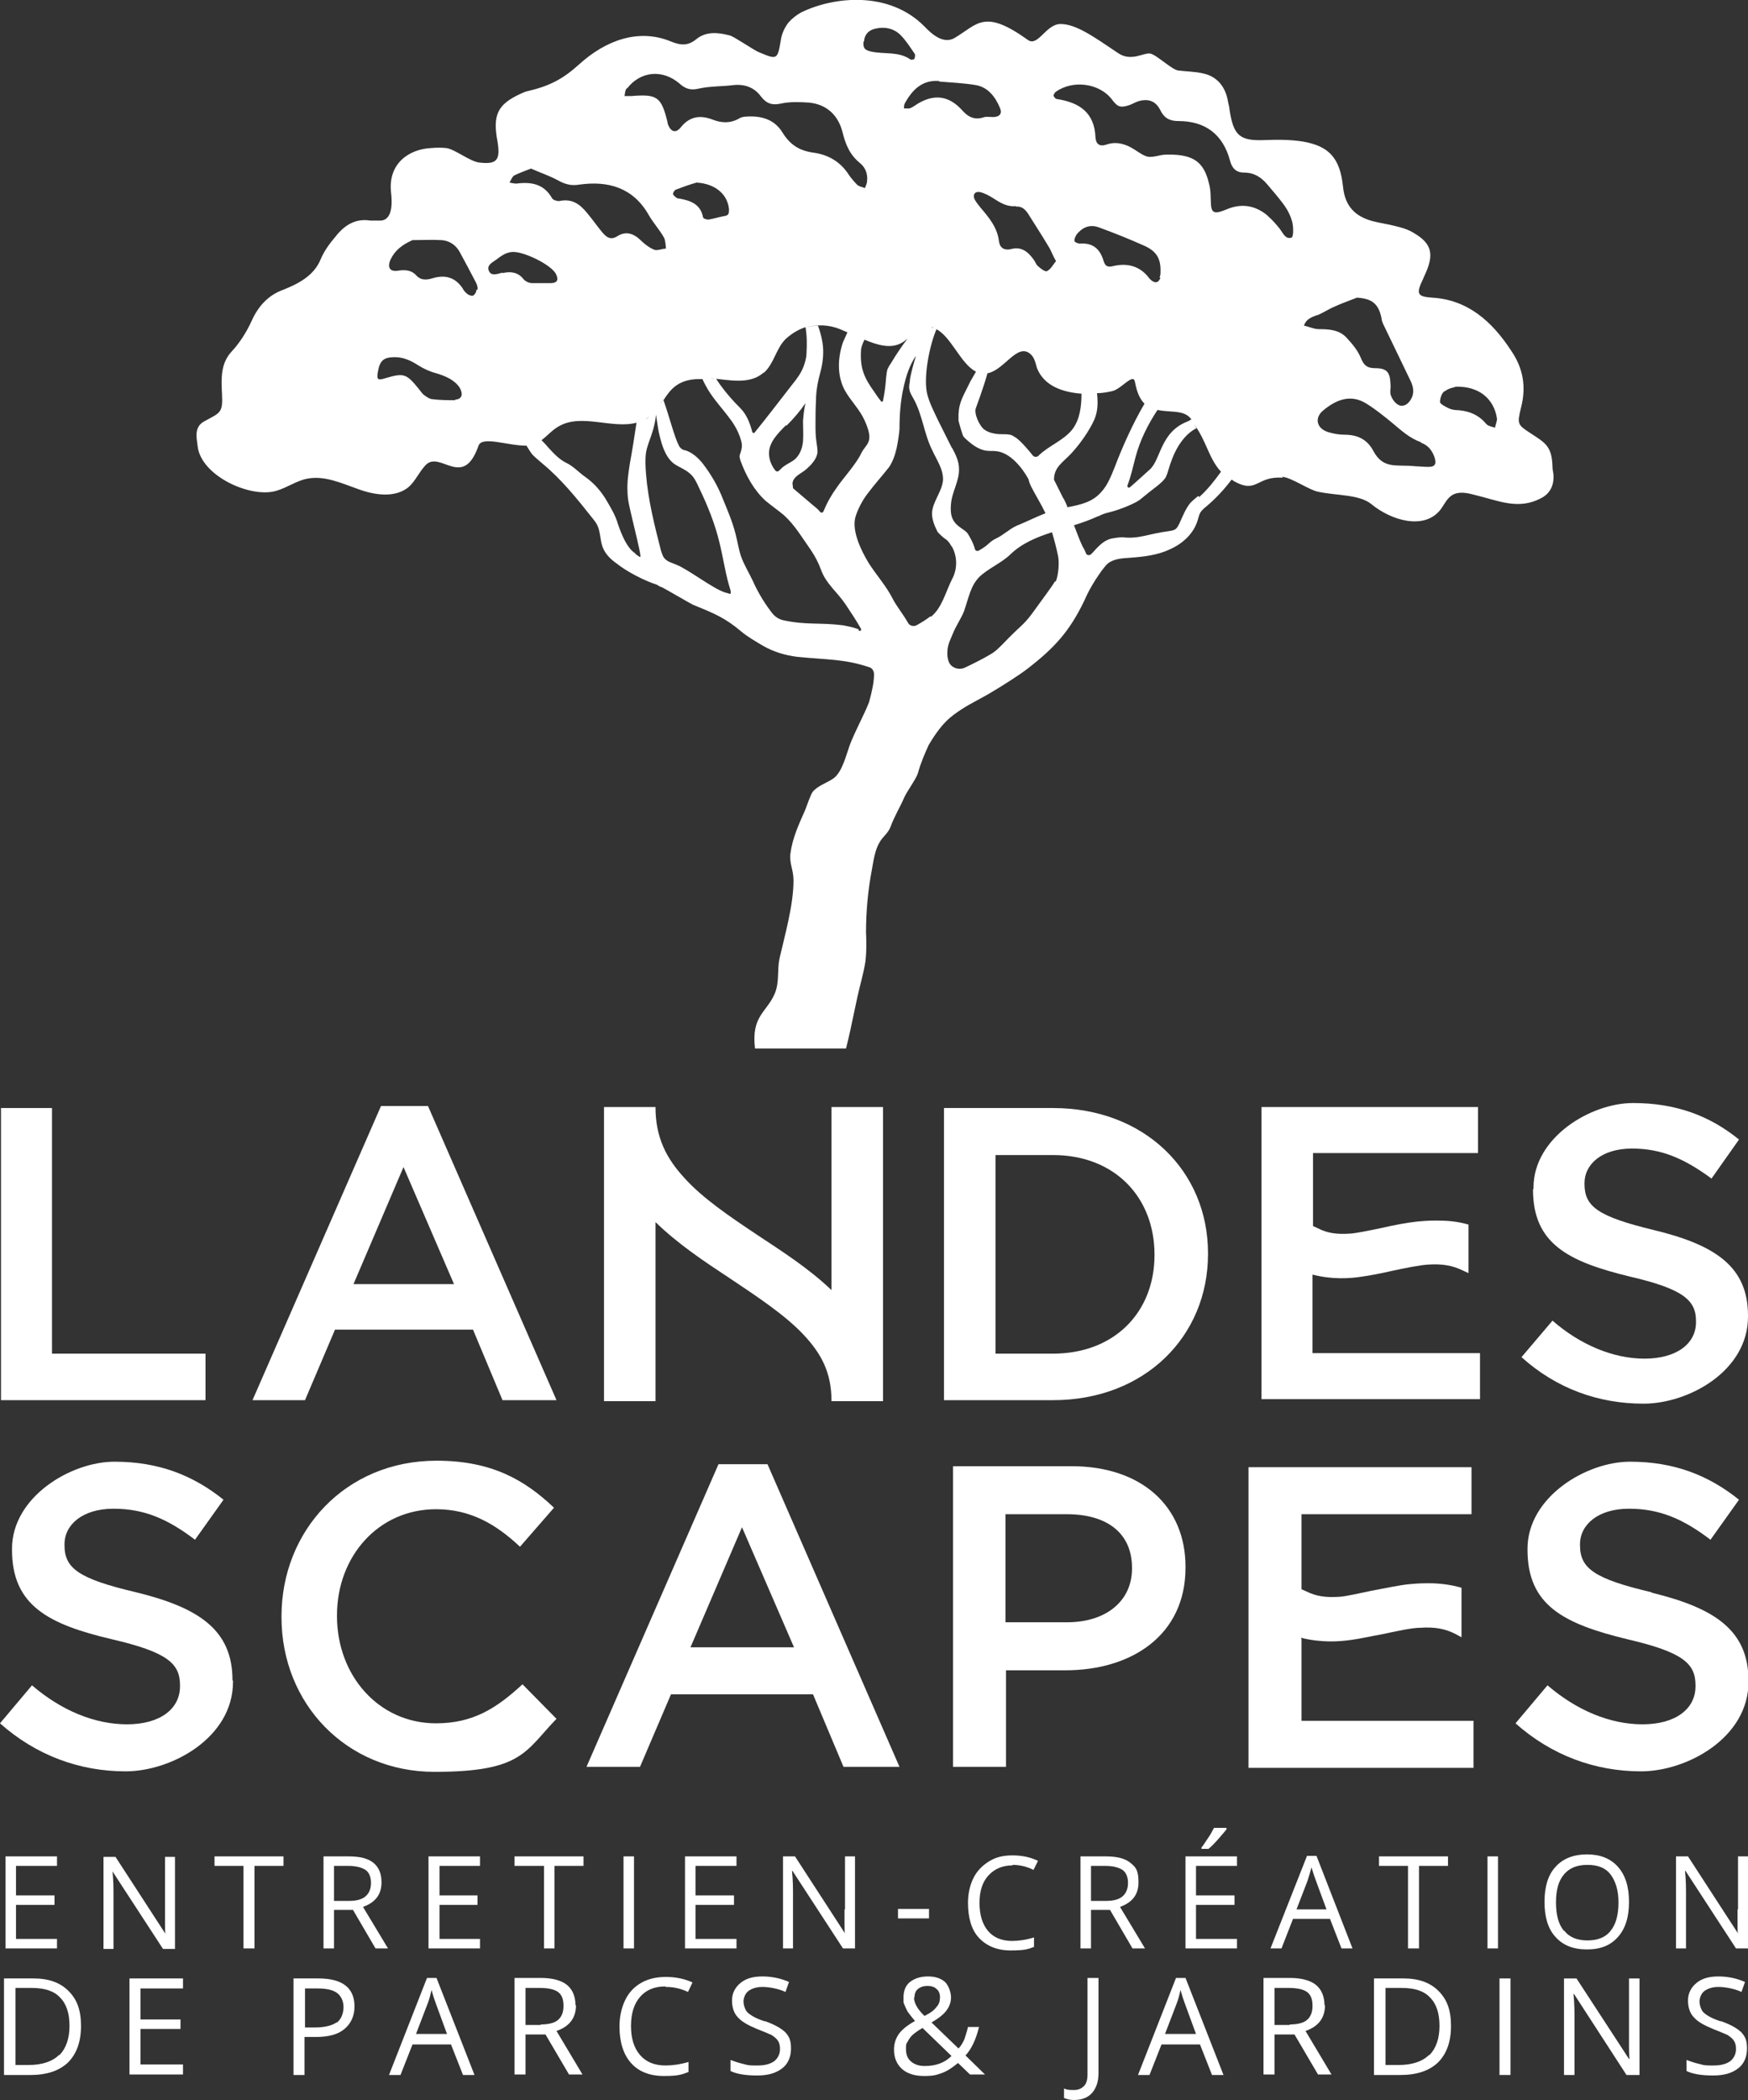
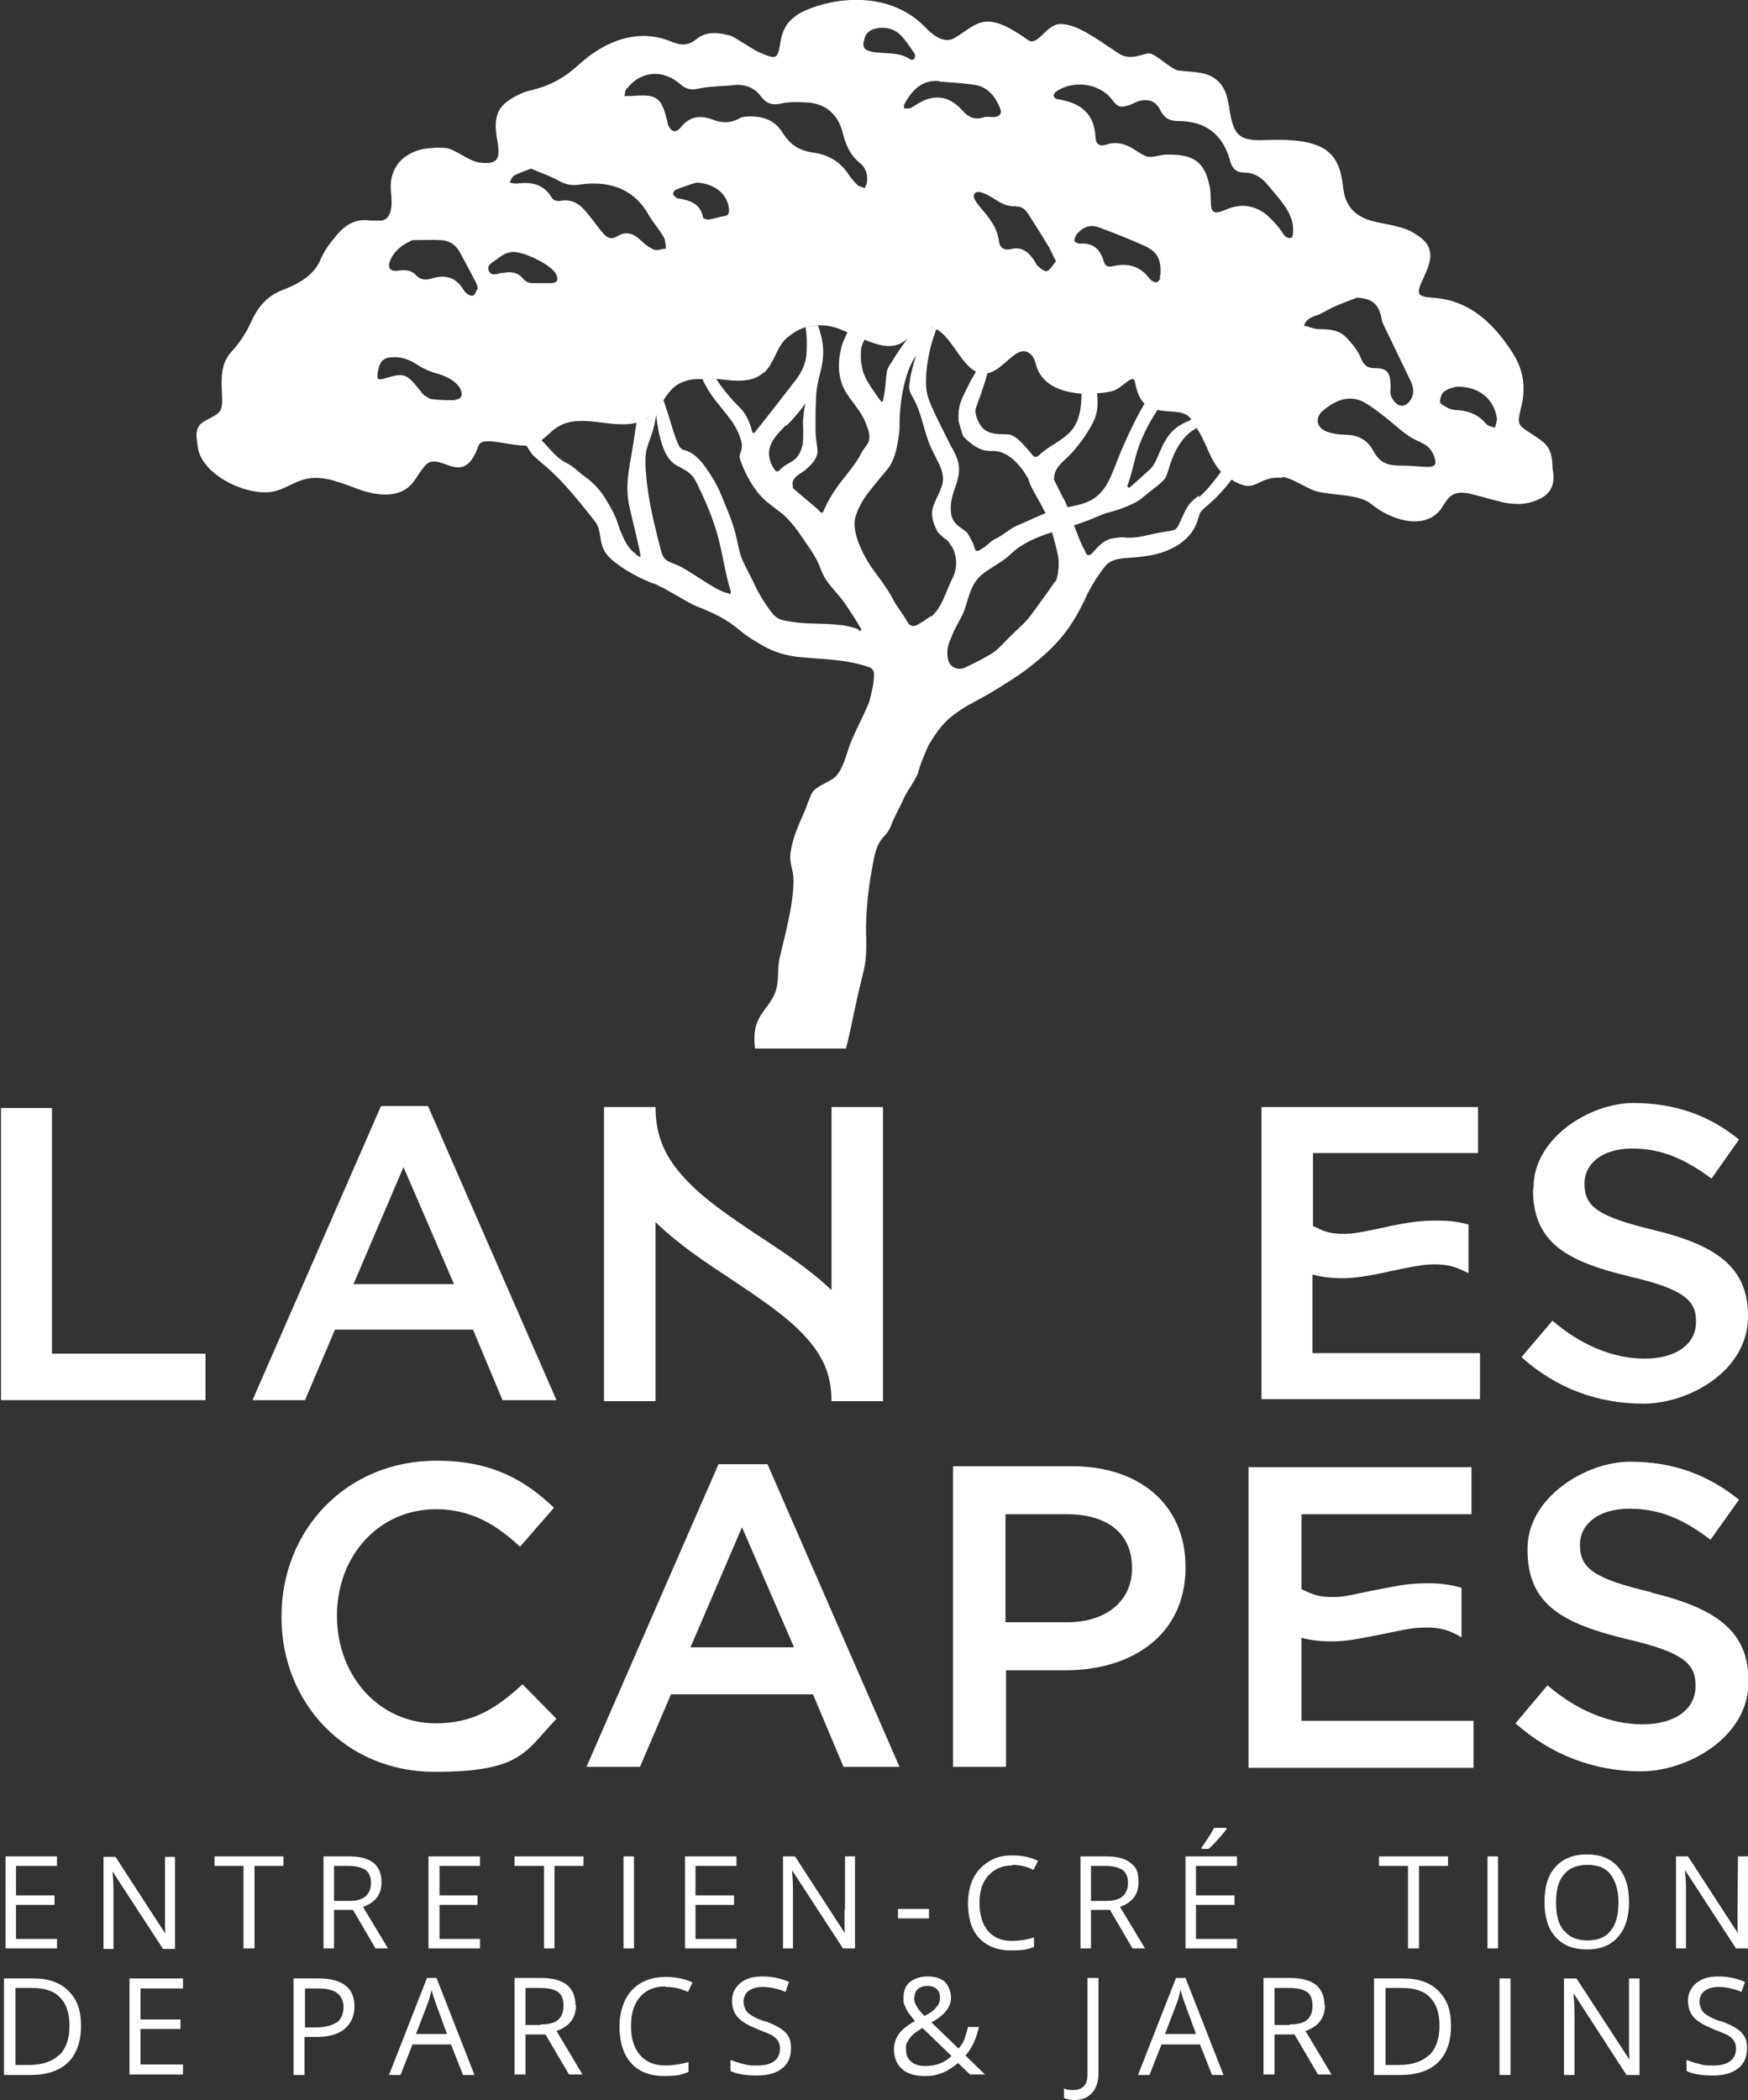
<svg xmlns="http://www.w3.org/2000/svg" id="Calque_1" data-name="Calque 1" version="1.1" viewBox="0 0 349.6 419.8">
  <rect x="0" y="0" width="349.6" height="419.8" fill="#333333" stroke="none" />
  <defs>
    <style>
      .cls-1 {
        fill: #fff;
        stroke-width: 0px;
      }
    </style>
  </defs>
  <polygon class="cls-1" points="41.1 270.6 10.4 270.6 10.4 221.5 .2 221.5 .2 279.9 41.1 279.9 41.1 270.6" />
  <path class="cls-1" d="M85.7,221.1h-9.5l-25.7,58.8h10.5l6-14.1h27.6l5.9,14.1h10.8l-25.7-58.8ZM70.7,256.7l10-23.4,10.1,23.4h-20.1Z" />
  <path class="cls-1" d="M145.9,255.5c5.7,3.8,11.1,7.4,14.7,11.2,3.7,3.9,5.7,7.7,5.7,13.4h10.3v-58.8h-10.3v36.6c-4.5-4.3-9.8-7.7-14.8-11-5.7-3.8-11-7.4-14.6-11.4-3.7-4-5.8-8.2-5.8-14.2h-10.3v58.8h10.3v-35.8c4.5,4.4,9.8,7.9,14.8,11.2Z" />
-   <path class="cls-1" d="M210.6,221.5h-21.8v58.4h21.8c18.4,0,31-12.8,31-29.2v-.2c0-16.4-12.7-29-31-29ZM230.9,250.9c0,11.4-8,19.7-20.3,19.7h-11.5v-39.7h11.5c12.3,0,20.3,8.4,20.3,19.9v.2Z" />
  <path class="cls-1" d="M306.6,237.8c0,10.8,7,14.4,19.4,17.4,10.8,2.5,13.2,4.8,13.2,8.9v.2c0,4.4-4,7.3-10.3,7.3s-12.9-2.8-18.4-7.6l-6.2,7.3c7,6.3,15.4,9.3,24.4,9.3s20.9-6.5,20.9-17.4v-.2c0-9.7-6.4-14.1-18.8-17.1-11.2-2.7-13.9-4.7-13.9-9.2v-.2c0-3.8,3.5-6.9,9.5-6.9s10.6,2.1,15.9,6l5.5-7.8c-5.9-4.8-12.7-7.3-21.2-7.3s-19.9,6.9-19.9,16.9v.2Z" />
  <path class="cls-1" d="M262.5,254.8c3.9,1,7.4.8,9.9.4,1.5-.2,3.6-.6,5.8-1.1,2.7-.6,5.8-1.2,7.4-1.3,2.9-.2,5,.2,7,1.2l1.1.5v-9.7c-2.4-.7-4.5-.8-6.4-.8s-2.8.1-3.9.2c-1.9.2-4.6.7-7.2,1.3-2.4.5-4.8,1-6.1,1.1-2.8.2-4.7-.1-6.6-1.1l-.9-.4v-14.6h33v-9.2h-43.3v58.4h43.7v-9.2h-33.5v-15.9Z" />
-   <path class="cls-1" d="M46.5,335.9c0-10-6.6-14.5-19.3-17.6-11.5-2.7-14.3-4.8-14.3-9.4v-.2c0-3.9,3.6-7.1,9.8-7.1s10.9,2.1,16.3,6.2l5.7-8c-6.1-4.9-13-7.6-21.8-7.6s-20.5,7.1-20.5,17.4v.2c0,11.1,7.2,14.9,20,17.9,11.2,2.6,13.6,4.9,13.6,9.2v.2c0,4.6-4.1,7.6-10.6,7.6s-13.2-2.8-19-7.8l-6.4,7.6c7.2,6.4,15.9,9.6,25.1,9.6s21.5-6.7,21.5-17.9v-.2Z" />
  <path class="cls-1" d="M87.2,301.7c6.9,0,12,3,16.8,7.5l6.8-7.8c-5.8-5.5-12.4-9.4-23.5-9.4-18.2,0-31,14-31,31.1v.2c0,17.3,13,30.9,30.6,30.9s18.1-4.1,24.4-10.6l-6.8-6.9c-5.2,4.8-9.9,7.8-17.3,7.8-11.5,0-19.8-9.6-19.8-21.4v-.2c0-11.8,8.3-21.2,19.8-21.2Z" />
  <path class="cls-1" d="M128,353.2l6.2-14.5h28.4l6.1,14.5h11.2l-26.4-60.5h-9.8l-26.4,60.5h10.8ZM148.4,305.3l10.4,24h-20.7l10.3-24Z" />
  <path class="cls-1" d="M214.3,293.1h-23.7v60.1h10.6v-19.3h11.9c13.2,0,24-7,24-20.5v-.2c0-12.1-8.8-20.1-22.8-20.1ZM226.4,313.6c0,6.3-5,10.7-13,10.7h-12.3v-21.6h12.3c7.9,0,13,3.7,13,10.7v.2Z" />
  <path class="cls-1" d="M260.2,327.4c4,1,7.6.8,10.2.4,1.6-.2,3.7-.7,6-1.1,2.8-.6,6-1.3,7.6-1.3,3-.2,5.1.2,7.2,1.3l1.1.6v-9.9c-2.4-.7-4.7-.9-6.6-.9s-2.9.1-4,.2c-1.9.2-4.7.8-7.4,1.3-2.4.5-5,1.1-6.3,1.2-2.9.2-4.8-.1-6.8-1.1l-.9-.4v-15h34v-9.4h-44.6v60.1h45v-9.4h-34.4v-16.3Z" />
  <path class="cls-1" d="M330.3,318.3c-11.5-2.7-14.3-4.8-14.3-9.4v-.2c0-3.9,3.6-7.1,9.8-7.1s10.9,2.1,16.3,6.2l5.7-8c-6.1-4.9-13-7.6-21.8-7.6s-20.5,7.1-20.5,17.4v.2c0,11.1,7.2,14.8,20,17.9,11.2,2.6,13.6,4.9,13.6,9.2v.2c0,4.6-4.1,7.6-10.6,7.6s-13.2-2.8-19-7.8l-6.4,7.6c7.2,6.4,15.9,9.6,25.1,9.6s21.5-6.7,21.5-17.9v-.2c0-10-6.6-14.5-19.3-17.6Z" />
  <path class="cls-1" d="M256.4,95.3c2,.2,5.3,2.6,7.2,3,3.7.8,8.3.5,10.7,2.5,3.9,3.2,10.4,5.2,13.7,1.2.8-1,1.3-2.3,2.4-3,1.3-.8,2.9-.5,4.4-.1,5,1.2,8.8,3.1,13.4.7,1.4-.7,2.6-2.1,2.5-4.5,0-.6-.2-1.1-.2-1.7-.1-4.1-1.3-4.8-4.4-6.8-2.6-1.7-2.7-1.8-1.9-5.1,1.1-4.2.4-7.9-1.9-11.3-3.9-6-8.8-10.3-15.9-10.7-3-.2-3.2-.8-1.8-3.7.1-.2.2-.5.3-.7,2-4.2,1.5-6.4-2.1-8.5-1.1-.7-2.4-1.1-3.7-1.4-1.5-.4-3.1-.6-4.6-1-3.3-.9-5.5-2.8-5.9-6.9-.6-5.7-2.8-8.1-8-9-2.5-.4-5.1-.4-7.6-.3-5,.2-6.3-.8-7.1-6.1,0-.5-.2-1-.3-1.6-.5-3-2.2-5-4.9-5.6-1.6-.4-3.4-.4-5-.6-1.3-.1-4.4-3.2-5.7-3.4-1.3-.2-3.8,1.7-6.4-.1-4.9-3.3-8.4-5.8-11.5-5.8-2.9,0-4.5,4.6-6.5,3.2-8.8-6.3-10-3.2-14.7-.4-2.1,1.2-4.3-.5-6-2.3-7.1-7.2-18.2-6-24.7-2.8-.9.5-1.8,1.2-2.5,2-.7.9-1.3,2.1-1.5,3.3-.7,4.2-.7,4.2-4.5,2.6-.8-.3-4.9-3.1-5.7-3.3-2.3-.6-4.7-.9-6.7.7-1.7,1.4-3.1,1.3-5.1.5-6.5-2.7-13.1-.2-18.3,4.5-3.3,3-6,4.4-10.3,5.4-.6.1-1.1.4-1.6.6-4.5,2.1-5.5,4.2-4.5,9.5.6,3.7-.1,4.6-3.6,4.2-1.9-.2-4.8-2.6-6.6-2.9-1-.1-2.1-.1-3.1,0-4.3.2-8.6,3-8,8.8.3,2.5.2,5.5-2,5.7-.7,0-1.4,0-2.1,0-3-.5-5.2.9-7,3.2-1.2,1.4-2.3,2.9-3,4.6-1.4,3.4-4.8,5-7.9,6.2-2.7,1.1-4.6,3.2-5.9,6.1-1,2.2-2.4,4.4-4,6.1-2.1,2.3-2.1,5.1-1.9,8.5.2,3.8-.4,3.7-3.5,5.4-2.1,1.1-1.6,3.2-1.4,4.8.5,6.1,10.7,10.7,15.8,9.1,2.1-.6,4-2,6.1-2.4,3.5-.7,6.9.9,10.3,2.1,3.3,1.2,7.4,1.8,10.1-.5,1.3-1.2,2-2.9,3.3-4.3,2.9-3.1,7.5,5,10.6-3.9.7-2,5.8,0,9.6,0,0,0,0,0,0,0,.4.6.7,1.2,1.2,1.8.6.6,1.2,1.1,1.9,1.7,3.9,3.2,7,7.1,10.1,11,.4.5.8,1,1,1.5.6,1.3.5,2.8,1,4.2.5,1.4,1.6,2.5,2.9,3.4,2,1.6,5.5,3.4,8,4.2h0c.3.2.6.4,1,.5.8.4,5.4,3.1,6.2,3.5,4.2,1.7,6.4,2.6,9.6,5.3,1.3,1.1,2.9,2,4.4,2.9,2.1,1.2,4.4,1.9,6.8,2.2,5.9.6,9.5.4,14.5,2.1.6.2.9.8.9,1.4,0,1.6-.4,3.4-1,5.6-1,2.5-2.2,4.6-3.6,7.9-.9,2.2-1.6,5.9-3.5,7.3-1.3.9-3,1.4-4.1,2.6-.5.6-1.3,3.1-1.6,3.8-1.2,2.7-2.5,5.5-2.9,8.5-.3,2.1.6,3.3.6,5.5,0,4.9-1.7,10.8-2.8,15.6-.5,2.4,0,4.6-.9,6.9-1.6,3.9-4.8,4.5-4,11.1h18.2c1.3-5.1,1.8-8.7,3.1-13.7.3-1.2.6-2.5.8-3.8.2-1.9.2-3.8.1-5.7,0-4.3.4-8.5,1.2-12.7.3-1.7.6-3.8,1.5-5.3.6-1.1,1.7-1.8,2.2-3.1.8-2.2,1.9-3.9,2.8-6,.5-1.1,2.4-3.7,2.7-4.8.6-2.2,1.4-3.9,2.1-5.5,2.7-4.6,4.5-5.8,6.6-7.2,2-1.3,4.2-2.3,6.3-3.6,1.7-1,5.5-3.4,7-4.6,5.3-4.1,8.3-7.4,11.2-13.4.2-.4.4-.9.6-1.3,1.3-2.7,3.5-5.7,4.1-6.2,1.2-1,2.9-1.1,4.5-1.2,2.7-.2,5.5-.5,8-1.7,2.5-1.1,4.7-3.1,5.5-5.7.2-.6.3-1.2.6-1.7.3-.4.7-.8,1.1-1.1,1.9-1.6,3.6-3.4,5.1-5.4,0,0,0,0,0,0,.2,0,.3.2.5.3,4.7,2.6,4.4-1.1,9.8-.7ZM289,78.2c.7-.6,1.7-.7,2.2-.9,4.6-.1,7.6,2.4,8.2,6.4,0,.6-.3,1.2-.4,1.8-.6-.2-1.3-.3-1.7-.7-1.5-1.8-3.3-2.6-5.6-2.8-.7,0-1.4-.1-2-.4-.6-.3-1.6-.8-1.7-1.2,0-.7.3-1.8.9-2.2ZM284.2,88.5c1.4.5,2.2,1.5,2.7,2.9.8,2.5-1.1,1.9-3.9,1.8-3.6-.4-6.3.7-8.3-3-1.2-2.3-3.1-3.3-5.8-3.3-1.1,0-2.2-.2-3.2-.5-2.4-.7-2.9-2.9-1-4.4,2.3-1.9,5.3-3.4,8.6-1.3,1.8,1.1,3.5,2.5,5.1,3.8,1.8,1.5,3.5,3.1,5.8,3.9ZM263.5,63c1.2-.5,2.2-1.2,3.4-1.7,1.5-.7,3-1.2,4.5-1.8,3,.2,4.3,1.2,4.9,4.1,0,.4.2.8.3,1.1,1.8,3.7,3.6,7.5,5.4,11.2.6,1.2,1,2.5.2,3.9-.5.9-1.4,1.6-2.4,1.2-.7-.3-1.3-1.1-1.6-1.9-.3-.7,0-1.5-.1-2.3-.1-2.4-.7-3.2-3.1-3.2-1.7,0-2.3-.7-2.9-2.2-.6-1.4-1.6-2.6-2.7-3.8-1.5-1.7-3.6-1.8-5.6-1.8-1,0-2-.5-3-.7.4-1.3,1.5-1.7,2.6-2.1ZM91.1,80c-1.5,0-3.1,0-4.6-.2-.5,0-1.1-.4-1.5-.7-.5-.3-.8-.8-1.2-1.3-2.5-3.1-3-3.3-6.7-2.2-1.6.5-1.8.3-1.5-1.4.4-2.2,1.2-2.8,3.4-2.8,1.7,0,3.2.7,4.6,1.6,1.1.7,2.4,1.3,3.6,1.6,2,.6,3.8,1.4,4.8,3,.7,1.4.3,2.2-1,2.3ZM95.3,57.9c0,.4-.3,1-.7,1.2-.3.1-.9-.1-1.2-.4-.4-.3-.7-.7-.9-1.1-1.5-2.2-3.5-2.7-5.9-2-1.3.4-2.4.5-3.4-.6-.9-1-2.2-1.1-3.5-.9-1.7.3-2.3-.6-1.6-2.2.9-1.9,2.4-3,4.4-3.9,1.9,0,3.9-.1,5.8,0,1.5.1,2.8.9,3.6,2.3,1.1,2,2.2,4.1,3.3,6.2.2.4.4,1,.3,1.4ZM203.2,41.3c1.1-.1,1.8.5,2.4,1.4,1.3,2.1,2.7,4.2,4,6.4.6.9.9,1.9,1.6,3.1-.6.7-1,1.6-1.8,2-.3.2-1.3-.5-1.8-1-.4-.3-.5-.8-.8-1.2-1.1-1.6-2.5-2.8-4.6-2.2-1.3.3-2.2-.2-2.4-1.5-.3-2.8-2-4.8-3.7-6.8-.4-.5-.9-1.1-1.2-1.7-.4-.9.1-1.6,1.1-1.4.9.2,1.8.7,2.6,1.2,1.4.9,2.8,1.8,4.6,1.6ZM231.3,81.9c2.4.6,5.1,0,6.6,1.5.4.4.7.8,1,1.2-.2-.3-.4-.5-.6-.8-.3.2-.6.4-.9.5-5.5,2.2-5.2,7.8-7.6,9.7-.8.7-2.4,2.2-3.8,3.4-.3.2-.6,0-.5-.4.7-1.8,1.1-3.7,1.6-5.6.9-3.4,2.5-6.6,4.5-9.6,0,0,0,0,0,0ZM229.4,81.1s0,0,0,0c0,0,0,0,0,0ZM230.6,81.7s0,0,0,0c0,0,0,0,0,0ZM232.1,55.5c-.4,1.1-1.1,1.2-2,.4,0,0-.1-.2-.2-.2-1.8-2.5-4.4-3.2-7.3-2.5-1.2.3-1.6-.1-1.9-1.1-.7-2.3-2.1-3.6-4.7-3.4-.4,0-1.1-.3-1.1-.5-.1-.4.2-.9.4-1.3,1.3-1.6,2.8-2.1,4.6-1.4,3,1.1,6,2.3,8.9,3.6,2.5,1.1,3.4,2.6,3.3,5.3,0,.2,0,.7-.2,1.1ZM216.3,78.6h0c0,2.6-.3,5.2-1.8,7.2-1.8,2.3-4.8,3.3-6.8,5.3-.3.3-.8.3-1.1,0-.8-1-2.3-2.8-3.4-3.6-.4-.2-.7-.5-1.2-.6-.5-.1-1.1-.1-1.6-.1-1.2,0-2.5-.2-3.5-.9-1-.7-2.2-3.3-1.7-4.4.1-.3,1.4-3.7,2.3-6.9,0,0,0,0,.1,0,3.3-.7,5.8-6,8.4-3.9.9.7,1.1,1.9,1.4,2.9,1.4,3.5,5,4.8,8.9,5.1ZM190.4,89.6c-.9-1.8-1.8-3.6-2.7-5.4-.8-1.7-1.7-3.4-2.2-5.2-.9-3.2.3-9.7,1.8-13.2-.2,0-.3-.2-.5-.2,3.3,1.2,5.2,7.1,8.4,8.7-.5.9-1.1,1.8-1.5,2.7-1.4,2.8-2.1,3.9-2,7,0,.3.8,2.9.9,3.1.1.2.3.4.5.6,1.2,1.1,2.6,2.2,4.2,2.4.7.1,1.3,0,2,.1,2.7.3,5.1,3.2,6.4,5.6h0c.1.5.3,1,.6,1.6.7,1.4,2,3.5,2.8,5.2-1.8.7-3.6,1.6-5.3,2.3-1.3.5-2.1,1.2-3.3,2-1.3.9-1.6.7-2.8,1.8-.5.5-1.3,1-2,1.4-.3.1-.6,0-.7-.3-.3-1.2-1.1-2.6-1.5-3.2-.4-.5-1-.8-1.5-1.2-1.7-1.2-2-2.6-1.8-4.7.2-2.4,1.7-4.6,1.6-7,0-1.5-.7-2.9-1.4-4.2ZM141.8,75.7c-.4,0-.9,0-1.3,0,.4,0,.9,0,1.3,0ZM136,39.7c-.2,0-.4,0-.6-.1-.3-.2-.7-.5-.8-.8,0-.3.3-.8.6-.9,1.3-.5,2.7-1,4.1-1.4,3.7.2,6.2,2.3,6.5,5.3,0,.8,0,1.3-1,1.4-1,.2-2,.5-3.1.7-.4,0-1.1-.2-1.1-.5-.5-2.6-2.5-3.3-4.7-3.7ZM152.8,74.5c2-1.8,2.4-4.8,4.3-6.7,1.2-1.1,2.5-1.9,4-2.4.3,1.7.3,3.5.2,5.2,0,.9-.3,1.9-.6,2.7-.5,1.3-1.3,2.4-2.2,3.5-2.5,3.2-5,6.5-7.6,9.7-.1.1-.3,0-.4,0-.4-1.5-.9-3-1.9-4.3-.5-.6-1.1-1.2-1.6-1.7-1.4-1.5-2.7-3.1-3.8-4.8-.4,0-.7,0-1.1-.1,3.9.4,7.9,1.3,10.6-1.1ZM157.3,85.1c1.4-1.4,2.7-2.9,3.8-4.5-.3,1.2-.4,2.4-.5,3.6,0,1.3.1,2.7,0,4-.1,1.3-.6,2.7-1.6,3.6-.6.5-1.3.8-1.9,1.2-.5.3-.9.7-1.3,1.1-.2.2-.5.2-.7,0-.8-1-1.3-2.2-1.3-3.5,0-2.2,1.8-4,3.4-5.6ZM160.6,94.3c.6-.4,1.1-.9,1.6-1.4.6-.7,1.2-1.5,1.3-2.5,0-.7-.1-1.3-.2-2-.2-1.2-.2-2.4-.2-3.5,0-1.6,0-3.2.1-4.9,0-1.9.4-3.9.9-5.7.5-1.9.7-3.9.4-5.8-.2-1.2-.5-2.3-.9-3.4-.9,0-1.8.2-2.6.4,2.3-.7,4.8-.6,7,.3.9.4,1.9.8,3,1.3-.5-.2-1-.5-1.5-.7-.3.7-.6,1.3-.9,2-1.1,3.2-1.2,6.8.4,9.7,1.2,2.1,2.9,3.7,3.9,5.9,2.1,4.6.3,4.6-.7,6.7-1,2.1-3.5,4.8-4.8,6.7-1.1,1.5-2,3.1-2.7,4.8-.1.3-.5.4-.7.1-.4-.5-.9-.9-1.4-1.3l-4-3.4c0-.3-.1-.7-.1-1,.1-1.1,1.2-1.7,2.1-2.3ZM172.2,70.1c0-.6.3-1.4.7-2.2h0c2.6,1.1,5.3,1.9,7.5.6.4-.2.7-.5,1.1-.8,0,0,0,0,0,0-1.2,1.6-2.3,3.2-3.3,4.9-.3.4-.5.8-.7,1.2-.2.6-.2,1.2-.3,1.9-.1,1.5-.3,3-.6,4.4,0,.2-.3.3-.4.1-.5-.6-.9-1.2-1.3-1.8-2.1-2.9-2.9-4.8-2.7-8.3ZM185,65.4c.2,0,.4,0,.6,0-.2,0-.4,0-.6,0ZM185.7,65.4c.1,0,.3,0,.4,0-.1,0-.3,0-.4,0ZM186.3,65.4c.1,0,.3,0,.4.1-.1,0-.3,0-.4-.1ZM196.2,74.6s0,0,0,0c0,0,0,0,0,0ZM196.8,74.6s0,0,0,0c0,0,0,0,0,0ZM187.8,16.3c2.4.2,4.9.3,7.3.7,2.5.4,4,2.4,4.9,4.6.5,1.1-.1,1.8-1.4,1.8-.6,0-1.2-.1-1.7,0-2,.7-3.3,0-4.6-1.5-2.6-2.8-5.5-3.1-8.7-1.2-.5.3-1,.7-1.5.9-.4.2-.9,0-1.3.1,0-.4,0-.8.2-1.1,1.5-2.7,3.5-4.7,6.9-4.4ZM184.4,65.6c0,0-.1,0-.2,0,0,0,.1,0,.2,0ZM183.8,65.8c0,0-.1,0-.2,0,0,0,.1,0,.2,0ZM183.2,66.2s0,0,0,0c0,0,0,0,0,0ZM182.6,66.7s0,0,0,0c0,0,0,0,0,0ZM172.8,8.3c.1-1.4.9-2.3,2.4-2.6,1.8-.4,3.6,0,4.9,1.3,1.1,1.1,1.9,2.4,2.8,3.7.2.2.1.7,0,1,0,.2-.6.3-.8.2-2.4-1.7-5.3-1-7.9-1.6-1.3-.3-1.6-.7-1.5-2ZM125.4,17.7c2.7-3.5,7.1-3.9,10.5-1,1.2,1.1,2.3,1.4,3.9,1,2.3-.5,4.7-.4,7-.7,2.2-.2,4.1.5,5.4,2.3,1.1,1.4,2.2,1.8,4,1.4,1.8-.4,3.7-.3,5.5-.2,3.5.3,5.9,2.4,6.8,5.9.6,2.5,1.5,4.6,3.5,6.2,1.1.9,1.6,2.2,1.4,3.7,0,.4-.3.9-.4,1.3-.5-.2-1.1-.3-1.5-.6-.6-.6-1.2-1.3-1.7-2-1.7-2.7-4.2-4.1-7.2-4.5-2.8-.4-4.6-1.6-6.1-4-1.4-2.3-3.7-3.4-7.1-3.2-.1,0-1,0-1.6.4-1.8,1-3.5.9-5.3.2-2.4-.9-4.5-.7-6.3,1.5-1,1.3-2,1-2.6-.5-.1-.3-.1-.6-.2-.9-1.2-4.7-2.1-5.2-7.1-4.8-.5,0-.9,0-1.4,0,.1-.5.1-1.2.5-1.6ZM102.8,35.1c1-.5,2.1-.9,3.4-1.4,1.8.8,3.6,1.4,5.3,2.3,1.4.8,2.7,1.2,4.4.9,5.7-.8,10.7.6,13.8,6,.9,1.6,2.2,3,3.1,4.6.3.6.3,1.4.4,2.2-.8,0-1.8.5-2.4.2-1-.4-2-1.2-2.8-2-1.4-1.3-2.9-1.7-4.5-.7-1.4.9-2.2.2-3-.7-1-1.2-1.9-2.5-2.9-3.7-1.5-1.9-3.1-3.2-5.8-2.6-.4,0-1.2-.2-1.4-.6-1.6-2.8-4.1-3.3-7.1-2.9-.4,0-.9-.1-1.4-.2.3-.5.5-1.1.9-1.4ZM132.7,79.8c-.2.4-.5.7-.7,1,.2-.3.5-.7.7-1ZM131.7,81.2c-.1.2-.3.4-.4.6.1-.2.3-.4.4-.6ZM131,82.2c-.1.1-.2.2-.3.4.1-.1.2-.2.3-.4ZM129.9,83.3s0,0,0,0c-.3.2-.5.4-.8.5.3-.2.5-.3.8-.5,0,0,0,0,0,0ZM128.7,84c-.1,0-.3.1-.4.2.1,0,.3-.1.4-.2ZM100.5,54.5c-.9.2-2.2.8-2.7-.3-.6-1.2.8-1.8,1.6-2.4.6-.5,1.3-.9,1.7-1.1.6-.2.9-.3,1.1-.3,2.1-.4,8.1,2.5,9,4.4.6,1.2.2,1.8-1.1,1.8-1.2,0-2.5,0-3.7,0-.6,0-1.4-.4-1.7-.8-1.1-1.4-2.6-1.6-4.2-1.2ZM105.8,89s0,0,0,0c0,0,0,0,0,0ZM107.8,88.4c-.2.1-.4.2-.6.3.2,0,.4-.2.6-.3.2-.1.3-.2.5-.4-.2.1-.3.2-.5.4ZM106.5,88.9c0,0,.2,0,.3,0,0,0-.2,0-.3,0ZM127.2,110.7c-2.1-1.1-3.4-5.4-3.6-5.9-.5-1.8-1.5-3.4-2.5-5.1-.8-1.3-2.1-3-4.1-4.4-1.3-.9-2.3-2.1-3.8-2.8-1.4-.7-2.5-1.9-3.6-3.1-.4-.5-.8-.9-1.3-1.4,1.2-.9,2.2-2.1,3.5-2.8,4.5-2.6,10.7.6,15.5-.7-.4,2.7-.8,5.3-1.3,8-.3,1.9-.6,3.8-.5,5.7,0,1.8.5,3.5.9,5.3.6,2.6,1.6,6.5,1.7,7.7,0,.4-.7-.3-1.1-.5ZM145.9,118.7c-.5-.2-.4-.1-1-.3-2.4-.8-7.3-4.6-9.6-5.5-.9-.4-1.9-.6-2.5-1.4-.3-.4-.4-.9-.6-1.4-1.3-5.1-2.6-10.2-3-15.4-.1-1.4-.2-2.8,0-4.2.2-1.3.8-2.6,1.2-3.9.4-1.2.7-2.5.8-3.7.3,1.9.5,3.5.7,4.1.5,2.1,1.2,4.4,2.9,5.7,1,.7,2.2,1.1,3.1,1.9.9.7,1.4,1.8,1.9,2.9,1.7,3.5,3.2,7.2,4.1,11,.7,2.8,1.1,5.7,1.9,8.5.2.7.7,1.9,0,1.7ZM171.7,125.8c-1-.4-2.1-.6-3.1-.8-4.8-.6-7.2,0-11.9-1,0,0,0,0,0,0-1-.2-1.8-.8-2.4-1.6-1-1.3-2.5-3.5-3.7-6.2-.8-1.7-1.8-3.3-2.4-5-.5-1.5-.7-3-1.1-4.5-.6-2.4-1.6-4.7-2.5-6.9-1-2.6-2.4-5-4.1-7.2-.9-1.1-2.1-2.2-3.5-2.6-.2,0-.5-.1-.7-.3-.3-.2-.5-.5-.6-.8-.8-1.5-1.8-5.5-3-8.9.7-1.1,1.5-2.2,2.5-2.9,1.5-1.1,3.4-1.4,5.3-1.3.3.7.7,1.4,1.1,2.1,1.2,2,2.9,3.8,4.3,5.7,1.1,1.4,2,3.1,2.4,4.8.2.8,0,1.6-.3,2.4-.2.5,0,.9.1,1.3,1.1,3,2.7,5.9,5,8,1.2,1,2.5,1.9,3.7,2.9,2.2,2,3.7,4.6,5.4,7,.8,1.2,1.5,2.5,2,3.9h0c1,2.8,3.3,4.5,4.9,6.9,1.2,1.8,2.2,3.3,3.1,4.9.1.3-.1.5-.4.4ZM186.1,123.2c-.9.7-1.9,1.3-2.8,1.8-.6.3-1.4.1-1.7-.5-.9-1.6-2.4-3.5-3-4.7-1.3-2.6-3.3-4.8-4.9-7.3-1.5-2.5-3.4-6.4-2.6-9.2.5-1.6,1.4-3.3,2.4-4.6,1.5-2,2.8-3.4,4.3-5.3.7-1,1.2-2.4,1.5-3.7.3-1.3.6-3.5.6-4,0-2.8.2-5.5.8-8.2.5-2.3,1.2-4.5,2.5-6.4-.5,1.6-1.1,3.9-1.2,4.7,0,.7-.3,1.4-.1,2.1.1.7.5,1.2.8,1.8,1.8,3.2,2.1,7,3.7,10.2.9,2,2.3,3.9,2.2,6.1-.2,2.3-2.1,4.3-2.2,6.6,0,1.3.5,2.5,1.1,3.7.2.3,1.2,1.2,1.5,1.4.4.2.7.6,1,1,.1.2.2.4.4.6,1.1,2,1.1,4.5,0,6.5-1.3,2.6-2,5.7-4.2,7.5ZM211,116.2c-.5.9-2.3,3.3-3.6,5.1-2.9,4.1-2.5,2.9-7,7.6-.7.7-1.4,1.4-2.3,1.9-1.5.9-3.3,1.8-5.2,2.7-1.2.5-2.6,0-3.1-1.1-.3-.7-.4-1.5-.3-2.5.1-1.2.7-2.3,1.1-3.3.5-1.3,1.7-3.1,2.2-4.4,1-2.9,1.3-5,3-6.8,1.7-1.7,4.6-2.9,6.3-4.6,2.3-2.2,5.2-3.4,8.3-4.4.5,1.7.8,2.8,1.2,4.7.3,1.2.1,4.1-.5,5.2ZM212.7,99.7c-.8-1.6-1.9-3.8-1.9-3.8,0-2.5,1.7-3.4,3.4-5.2,1.7-1.8,3.7-4.6,4.7-6.9.7-1.7.7-3.4.5-5.2,1,0,2.1-.2,3-.4,1.9-.4,4.3-3.8,4.6-1.8.4,2.1,1,3.4,1.9,4.3,0,0,0,0,0,0-2.3,3.9-4.5,8.8-6,12.8-.7,1.7-1.4,3.5-2.6,4.8-1.8,2.1-4.2,2.6-6.8,3.1-.2-.6-.5-1.2-.8-1.8ZM239.7,99.1c-.5.4-1.1.9-1.6,1.4-1,1.2-1.6,2.8-2.2,4.1-.2.4-.4.8-.7,1.1-.5.4-1.1.4-1.6.5-3.9.5-5.8,1.6-9.1,1.2-.6,0-2.4.2-2.9.5-1.1.4-2.2,1.6-3,2.5l-.4.4c-.3.3-.9.2-1-.2-.2-.5-.4-.9-.7-1.4-.6-1.2-1.1-2.7-1.7-4.2,1.6-.5,3.3-1.1,4.8-1.8,0,0,0,0,.1,0,.7-.4,1.4-.6,2.2-.8,2.4-.6,5.4-1.9,6.2-2.6,1.1-.9,2.2-1.8,3.4-2.7.6-.5,1.2-1,1.6-1.6.2-.4.4-.9.5-1.3.5-1.7,1.1-3.4,2-4.9.9-1.5,2.1-2.9,3.7-3.7,0,0,0,0,0,0-.2-.3-.3-.5-.5-.8,2.5,3.3,2.9,6.8,5.4,9.5,0,0,0,0,0,0-1.3,1.8-2.7,3.6-4.4,5.1ZM245,94.9s0,0,0,0c0,0,0,0,0,0ZM253.4,43c-2.1-1.7-4.5-2.3-7.1-1.5-.7.2-1.5.6-2.2.8-1.3.4-1.8,0-1.9-1.3-.1-1.4,0-2.9-.4-4.3-1-4.3-3.1-5.8-8-5.8-.2,0-.9,0-1.5.1-2.8.6-2.8.6-5.4-1.1-1.7-1.1-3.6-1.7-5.6-1-1.5.5-2.1-.2-2.2-1.4-.2-5-3.2-7-7.7-7.7-.3,0-.6-.4-.7-.7,0-.1.2-.5.4-.7,3.4-2.5,8.8-1.8,11.3,1.5,1.1,1.5,1.7,1.7,3.5,1.1.6-.2,1.2-.6,1.9-.8,1.9-.5,3.3,0,4.2,1.7.8,1.7,1.9,2.3,3.7,2.3,5.4,0,8.9,2.7,10.3,7.9.4,1.6,1.3,2.4,2.8,2.4,2,0,3.4.9,4.6,2.3,1.2,1.4,2.4,2.8,3.5,4.3.7,1,1.3,2.2,1.6,3.5.2,1,.2,2.8-.2,2.9-1.2.4-1.7-.9-2.3-1.7-.7-.9-1.5-1.8-2.4-2.6Z" />
  <polygon class="cls-1" points="11.4 373 11.4 371.1 1.1 371.1 1.1 389.5 11.4 389.5 11.4 387.6 3.2 387.6 3.2 380.8 10.9 380.8 10.9 378.9 3.2 378.9 3.2 373 11.4 373" />
  <path class="cls-1" d="M22.5,374.1l10.1,15.5h2.4v-18.4h-2v10.6c0,.5,0,1.4,0,2.6,0,1.2,0,2,.1,2.2h0l-10-15.4h-2.4v18.4h2v-10.5c0-1.5,0-3.2-.2-5h.1Z" />
  <polygon class="cls-1" points="42.9 373 48.7 373 48.7 389.5 50.9 389.5 50.9 373 56.7 373 56.7 371.1 42.9 371.1 42.9 373" />
  <path class="cls-1" d="M76.3,376.3c0-1.7-.5-3-1.6-3.9-1.1-.9-2.7-1.3-5-1.3h-5v18.4h2.1v-7.7h3.8l4.5,7.7h2.5l-5-8.3c2.5-.9,3.7-2.5,3.7-4.9ZM69.7,380h-2.9v-7h2.8c1.6,0,2.7.3,3.5.8.7.5,1.1,1.4,1.1,2.6s-.4,2.1-1.1,2.7c-.7.6-1.8.9-3.3.9Z" />
  <polygon class="cls-1" points="85.7 389.5 96 389.5 96 387.6 87.9 387.6 87.9 380.8 95.5 380.8 95.5 378.9 87.9 378.9 87.9 373 96 373 96 371.1 85.7 371.1 85.7 389.5" />
  <polygon class="cls-1" points="102.9 373 108.8 373 108.8 389.5 110.9 389.5 110.9 373 116.7 373 116.7 371.1 102.9 371.1 102.9 373" />
  <rect class="cls-1" x="124.7" y="371.1" width="2.1" height="18.4" />
  <polygon class="cls-1" points="147.3 373 147.3 371.1 137 371.1 137 389.5 147.3 389.5 147.3 387.6 139.1 387.6 139.1 380.8 146.8 380.8 146.8 378.9 139.1 378.9 139.1 373 147.3 373" />
  <path class="cls-1" d="M168.9,381.7c0,.5,0,1.4,0,2.6,0,1.2,0,2,.1,2.2h0l-10-15.4h-2.4v18.4h2v-10.5c0-1.5,0-3.2-.2-5h.1l10.1,15.5h2.4v-18.4h-2v10.6Z" />
  <rect class="cls-1" x="179.6" y="381.6" width="6.2" height="1.9" />
  <path class="cls-1" d="M202.5,372.8c1.4,0,2.8.3,4.2,1l.9-1.8c-1.4-.7-3.1-1.1-5.1-1.1s-3.4.4-4.7,1.2c-1.3.8-2.4,1.9-3.1,3.3-.7,1.4-1.1,3.1-1.1,5,0,3,.7,5.4,2.2,7,1.5,1.6,3.6,2.5,6.3,2.5s3.4-.2,4.7-.7v-1.9c-1.6.5-3.1.7-4.4.7-2.1,0-3.7-.7-4.8-2-1.1-1.3-1.7-3.2-1.7-5.6s.6-4.2,1.8-5.5c1.2-1.3,2.8-2,4.8-2Z" />
  <path class="cls-1" d="M224,381.2c2.5-.9,3.7-2.5,3.7-4.9s-.5-3-1.6-3.9c-1.1-.9-2.7-1.3-5-1.3h-5v18.4h2.1v-7.7h3.8l4.5,7.7h2.5l-5-8.3ZM221.1,380h-2.9v-7h2.8c1.6,0,2.7.3,3.5.8.7.5,1.1,1.4,1.1,2.6s-.4,2.1-1.1,2.7c-.7.6-1.8.9-3.3.9Z" />
  <polygon class="cls-1" points="237.1 389.5 247.4 389.5 247.4 387.6 239.2 387.6 239.2 380.8 246.9 380.8 246.9 378.9 239.2 378.9 239.2 373 247.4 373 247.4 371.1 237.1 371.1 237.1 389.5" />
  <path class="cls-1" d="M240.3,369.3v.3h1.4c.5-.4,1.2-1.1,1.9-1.9.7-.8,1.3-1.5,1.7-2v-.3h-2.5c-.3.5-.6,1.2-1.1,1.9-.5.7-.9,1.4-1.3,1.9Z" />
-   <path class="cls-1" d="M261.4,371l-7.3,18.5h2.2l2.3-5.9h7.4l2.3,5.9h2.2l-7.2-18.5h-1.8ZM259.3,381.7l2.2-5.7c.3-1,.6-1.9.8-2.7.3,1,.6,1.9.9,2.7l2.1,5.7h-6Z" />
  <polygon class="cls-1" points="283.8 389.5 283.8 373 289.6 373 289.6 371.1 275.8 371.1 275.8 373 281.6 373 281.6 389.5 283.8 389.5" />
  <rect class="cls-1" x="297.5" y="371.1" width="2.1" height="18.4" />
  <path class="cls-1" d="M323.6,387.2c1.5-1.7,2.2-4,2.2-7s-.7-5.3-2.2-7c-1.5-1.7-3.6-2.5-6.2-2.5s-4.8.8-6.3,2.5c-1.5,1.6-2.2,4-2.2,7s.7,5.4,2.2,7c1.5,1.7,3.6,2.5,6.3,2.5s4.7-.8,6.2-2.5ZM312.8,386c-1.1-1.3-1.6-3.2-1.6-5.7s.5-4.3,1.6-5.6c1.1-1.3,2.6-1.9,4.7-1.9s3.6.6,4.6,1.9c1,1.3,1.6,3.2,1.6,5.6s-.5,4.4-1.6,5.7c-1,1.3-2.6,1.9-4.6,1.9s-3.6-.6-4.6-1.9Z" />
-   <path class="cls-1" d="M347.5,381.7c0,.5,0,1.4,0,2.6,0,1.2,0,2,.1,2.2h0l-10-15.4h-2.4v18.4h2v-10.5c0-1.5,0-3.2-.2-5h.1l10.1,15.5h2.4v-18.4h-2v10.6Z" />
+   <path class="cls-1" d="M347.5,381.7c0,.5,0,1.4,0,2.6,0,1.2,0,2,.1,2.2h0l-10-15.4h-2.4v18.4h2v-10.5c0-1.5,0-3.2-.2-5h.1l10.1,15.5h2.4v-18.4h-2Z" />
  <path class="cls-1" d="M6.7,395.5H.8v19.3h5.3c3.2,0,5.7-.8,7.5-2.5,1.7-1.7,2.6-4.1,2.6-7.3s-.8-5.3-2.5-7c-1.7-1.7-4-2.5-7-2.5ZM11.8,410.8c-1.3,1.3-3.4,2-6,2h-2.7v-15.4h3.3c2.5,0,4.4.6,5.6,1.9,1.3,1.3,1.9,3.2,1.9,5.7s-.7,4.5-2,5.8Z" />
  <polygon class="cls-1" points="25.9 414.7 36.6 414.7 36.6 412.7 28.1 412.7 28.1 405.6 36.1 405.6 36.1 403.7 28.1 403.7 28.1 397.5 36.6 397.5 36.6 395.5 25.9 395.5 25.9 414.7" />
  <path class="cls-1" d="M63.7,395.5h-5v19.3h2.2v-7.6h2.3c2.5,0,4.4-.5,5.7-1.6,1.3-1.1,2-2.6,2-4.5,0-3.7-2.4-5.6-7.2-5.6ZM67.3,404.3c-.9.6-2.3,1-4.3,1h-2v-7.8h2.5c1.8,0,3.1.3,3.9.9.8.6,1.3,1.6,1.3,2.8s-.4,2.4-1.3,3.1Z" />
  <path class="cls-1" d="M85.4,395.4l-7.6,19.4h2.3l2.4-6.1h7.7l2.4,6.1h2.3l-7.6-19.4h-1.9ZM83.2,406.6l2.3-6c.4-1,.6-1.9.8-2.8.3,1.1.6,2,.9,2.8l2.2,6h-6.2Z" />
  <path class="cls-1" d="M115.1,400.9c0-1.8-.6-3.2-1.7-4.1-1.1-.9-2.9-1.4-5.2-1.4h-5.3v19.3h2.2v-8h4l4.7,8h2.7l-5.2-8.7c2.6-.9,3.9-2.6,3.9-5.2ZM108.2,404.8h-3.1v-7.4h2.9c1.7,0,2.9.3,3.6.8.8.6,1.1,1.5,1.1,2.8s-.4,2.2-1.1,2.8c-.7.6-1.9.9-3.5.9Z" />
  <path class="cls-1" d="M133.2,397.2c1.5,0,2.9.3,4.4,1l.9-1.9c-1.5-.7-3.3-1.1-5.3-1.1s-3.6.4-5,1.2c-1.4.8-2.5,2-3.2,3.5-.7,1.5-1.1,3.2-1.1,5.2,0,3.2.8,5.6,2.3,7.3,1.5,1.7,3.7,2.6,6.6,2.6s3.6-.3,4.9-.8v-2c-1.7.5-3.3.7-4.6.7-2.2,0-3.9-.7-5.1-2.1-1.2-1.4-1.8-3.3-1.8-5.8s.6-4.4,1.8-5.8c1.2-1.4,2.9-2.1,5-2.1Z" />
  <path class="cls-1" d="M153,404.1c-1.2-.4-2.1-.8-2.7-1.2-.6-.4-1-.7-1.2-1.2-.2-.4-.4-1-.4-1.6s.3-1.6,1-2.1c.7-.5,1.6-.8,2.8-.8s3.1.3,4.6,1l.7-2c-1.6-.7-3.4-1.1-5.3-1.1s-3.3.4-4.4,1.3c-1.1.9-1.7,2.1-1.7,3.5s.4,2.6,1.2,3.4c.8.9,2.1,1.6,3.8,2.3,1.3.5,2.2.9,2.9,1.2.6.4,1.1.8,1.3,1.2.3.4.4,1,.4,1.6,0,1-.4,1.8-1.1,2.4-.8.6-1.9.9-3.4.9s-1.8,0-2.8-.3c-.9-.2-1.8-.5-2.6-.8v2.2c1.2.6,3,.9,5.3.9s3.8-.5,5-1.4c1.2-.9,1.8-2.3,1.8-4s-.4-2.4-1.1-3.2c-.8-.8-2.2-1.6-4.2-2.3Z" />
  <path class="cls-1" d="M195.8,405.2h-2.2c-.2.9-.5,1.7-.7,2.4-.3.7-.7,1.4-1.2,1.9l-5.4-5.2c1.4-.8,2.4-1.6,3-2.4.6-.8.9-1.7.9-2.6s-.4-2.3-1.2-3.1c-.8-.7-1.9-1.1-3.4-1.1s-2.7.4-3.6,1.1c-.9.7-1.3,1.8-1.3,3.1s0,1,.2,1.5c.2.5.4.9.6,1.3.3.4.8,1.1,1.5,1.9-1.6.9-2.7,1.8-3.3,2.7-.6.9-.9,1.9-.9,3,0,1.6.5,2.9,1.6,3.9,1,.9,2.5,1.4,4.4,1.4s2.5-.2,3.6-.6c1.1-.4,2.1-1.1,3.2-2l2.4,2.3h3l-3.9-3.8c1.2-1.3,2.1-3.2,2.7-5.7ZM182.9,399.3c0-.7.2-1.3.7-1.7.5-.4,1.1-.6,1.9-.6s1.4.2,1.8.6c.5.4.7,1,.7,1.7s-.2,1.4-.7,1.9c-.4.6-1.2,1.2-2.4,1.8-.8-.8-1.3-1.4-1.6-2-.3-.5-.5-1.1-.5-1.7ZM184.9,413c-1.1,0-2-.3-2.7-.9-.7-.6-1-1.4-1-2.4s0-1.1.3-1.5c.2-.4.5-.9.9-1.3.4-.4,1.1-.9,2.1-1.5l5.8,5.6c-1.4,1.4-3.2,2-5.3,2Z" />
  <path class="cls-1" d="M217.5,414.7c0,1-.2,1.8-.7,2.3-.5.5-1.1.8-2,.8s-1.3,0-2-.3v1.9c.5.2,1.1.4,2,.4,1.6,0,2.8-.5,3.6-1.4.8-.9,1.3-2.2,1.3-3.9v-19.1h-2.2v19.3Z" />
  <path class="cls-1" d="M235.2,395.4l-7.6,19.4h2.3l2.4-6.1h7.7l2.4,6.1h2.3l-7.6-19.4h-1.9ZM233,406.6l2.3-6c.4-1,.6-1.9.8-2.8.3,1.1.6,2,.9,2.8l2.2,6h-6.2Z" />
  <path class="cls-1" d="M264.9,400.9c0-1.8-.6-3.2-1.7-4.1-1.1-.9-2.9-1.4-5.2-1.4h-5.3v19.3h2.2v-8h4l4.7,8h2.7l-5.2-8.7c2.6-.9,3.9-2.6,3.9-5.2ZM258,404.8h-3.1v-7.4h2.9c1.7,0,2.9.3,3.6.8.8.6,1.1,1.5,1.1,2.8s-.4,2.2-1.1,2.8c-.7.6-1.9.9-3.5.9Z" />
  <path class="cls-1" d="M280.7,395.5h-5.9v19.3h5.3c3.2,0,5.7-.8,7.5-2.5,1.7-1.7,2.6-4.1,2.6-7.3s-.8-5.3-2.5-7c-1.7-1.7-4-2.5-7-2.5ZM285.8,410.8c-1.3,1.3-3.4,2-6,2h-2.7v-15.4h3.3c2.5,0,4.4.6,5.6,1.9,1.3,1.3,1.9,3.2,1.9,5.7s-.7,4.5-2,5.8Z" />
  <rect class="cls-1" x="299.9" y="395.5" width="2.2" height="19.3" />
  <path class="cls-1" d="M325.8,406.5c0,.6,0,1.5,0,2.8,0,1.3.1,2.1.1,2.3h-.1l-10.5-16.1h-2.5v19.3h2.1v-11c0-1.6,0-3.3-.2-5.2h.1l10.5,16.2h2.6v-19.3h-2.1v11.1Z" />
  <path class="cls-1" d="M344.2,404.1c-1.2-.4-2.1-.8-2.7-1.2-.6-.4-1-.7-1.2-1.2-.2-.4-.4-1-.4-1.6s.3-1.6,1-2.1c.7-.5,1.6-.8,2.8-.8s3.1.3,4.6,1l.7-2c-1.6-.7-3.4-1.1-5.3-1.1s-3.3.4-4.4,1.3c-1.1.9-1.7,2.1-1.7,3.5s.4,2.6,1.2,3.4c.8.9,2.1,1.6,3.8,2.3,1.3.5,2.2.9,2.9,1.2.6.4,1.1.8,1.3,1.2.3.4.4,1,.4,1.6,0,1-.4,1.8-1.1,2.4-.8.6-1.9.9-3.4.9s-1.8,0-2.8-.3c-.9-.2-1.8-.5-2.6-.8v2.2c1.2.6,3,.9,5.3.9s3.8-.5,5-1.4c1.2-.9,1.8-2.3,1.8-4s-.4-2.4-1.1-3.2c-.8-.8-2.2-1.6-4.2-2.3Z" />
</svg>